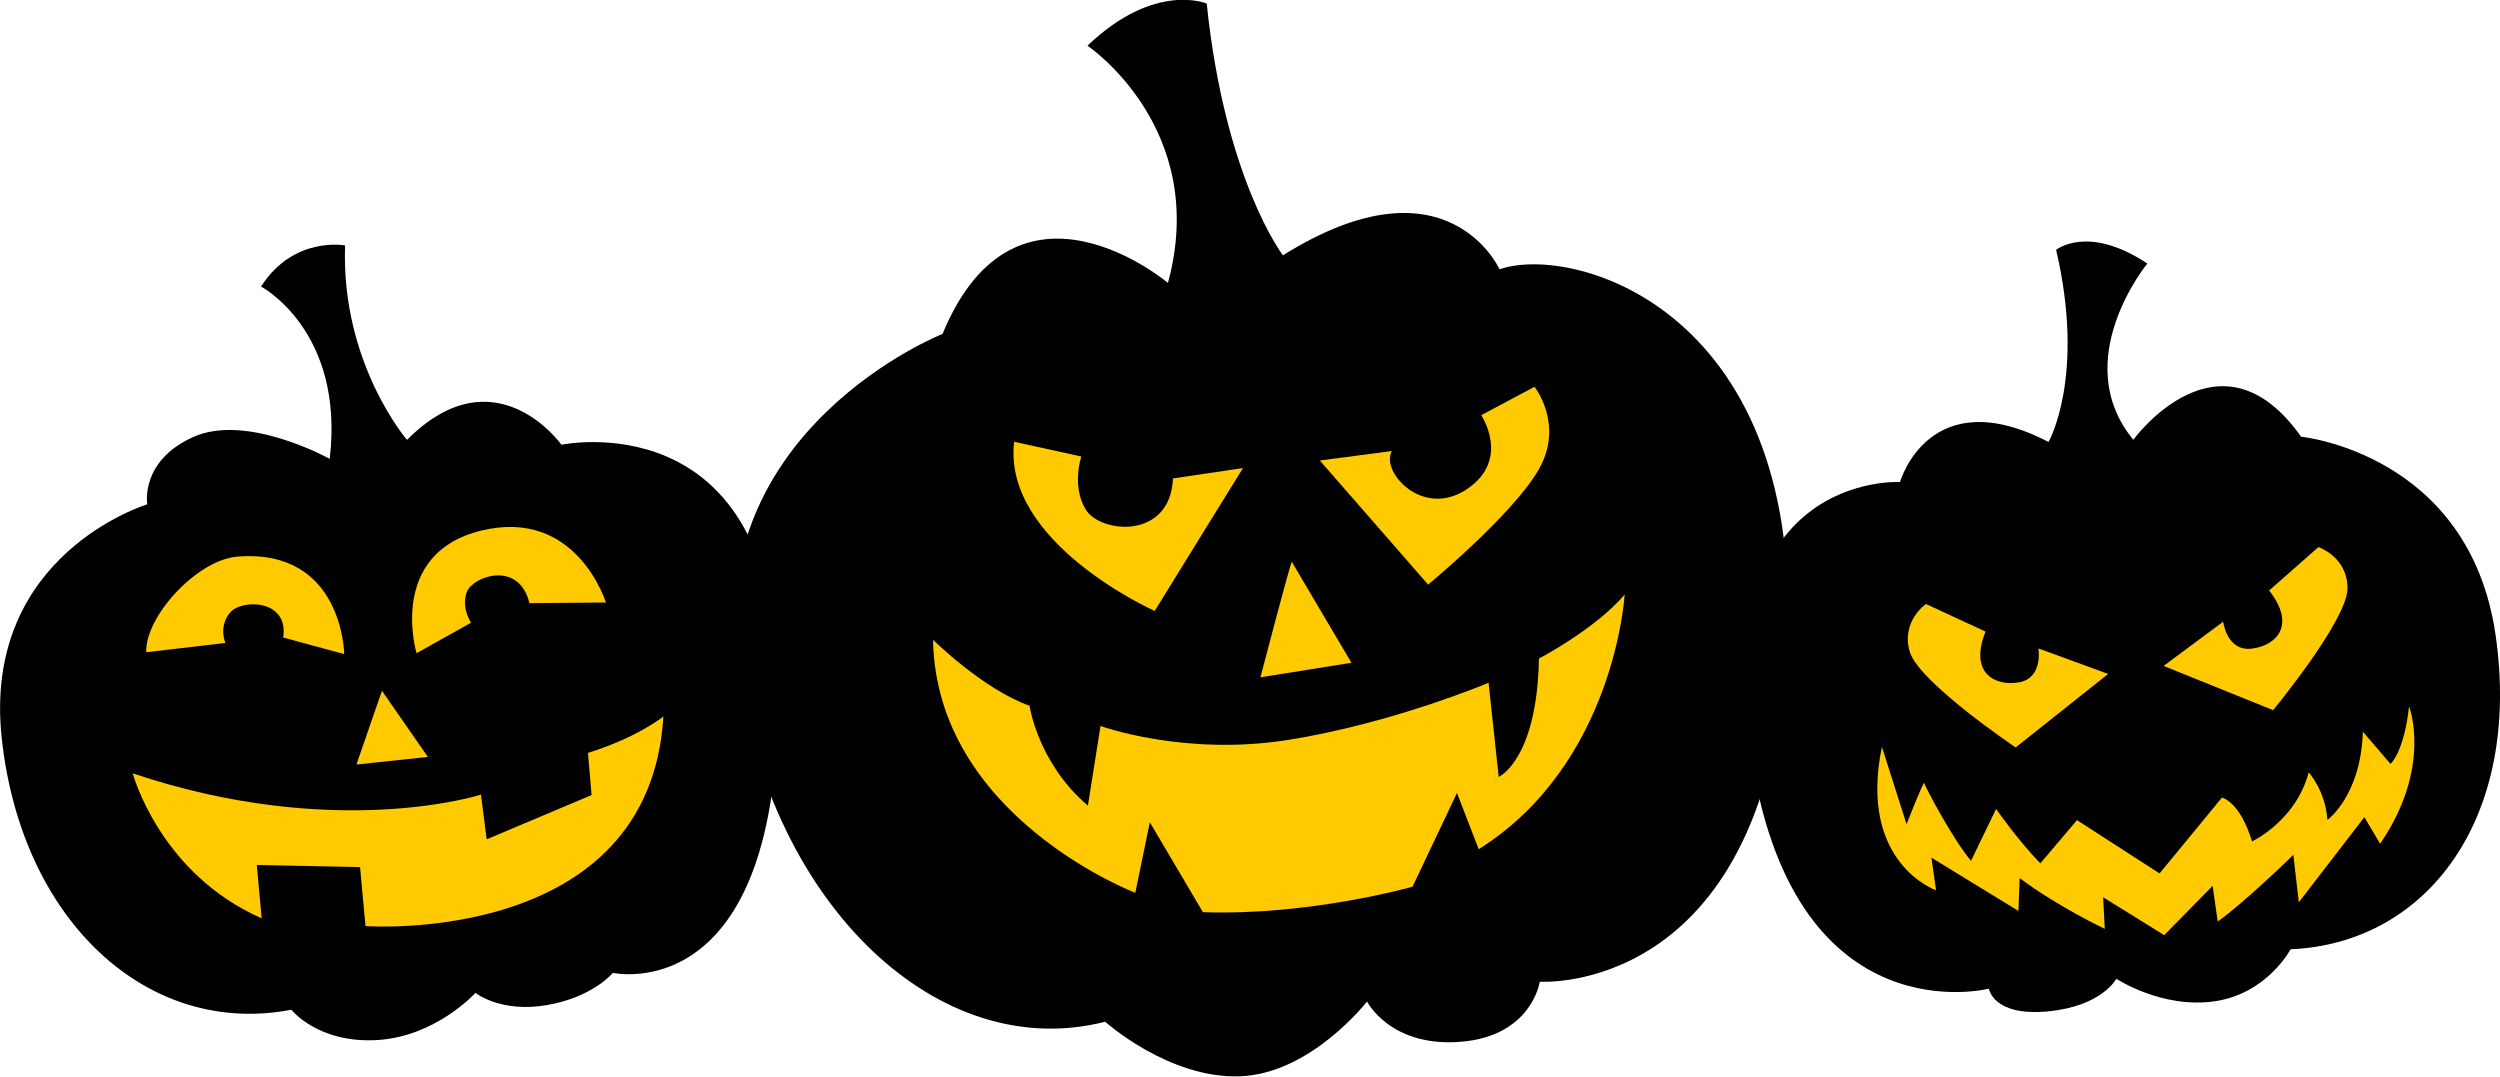
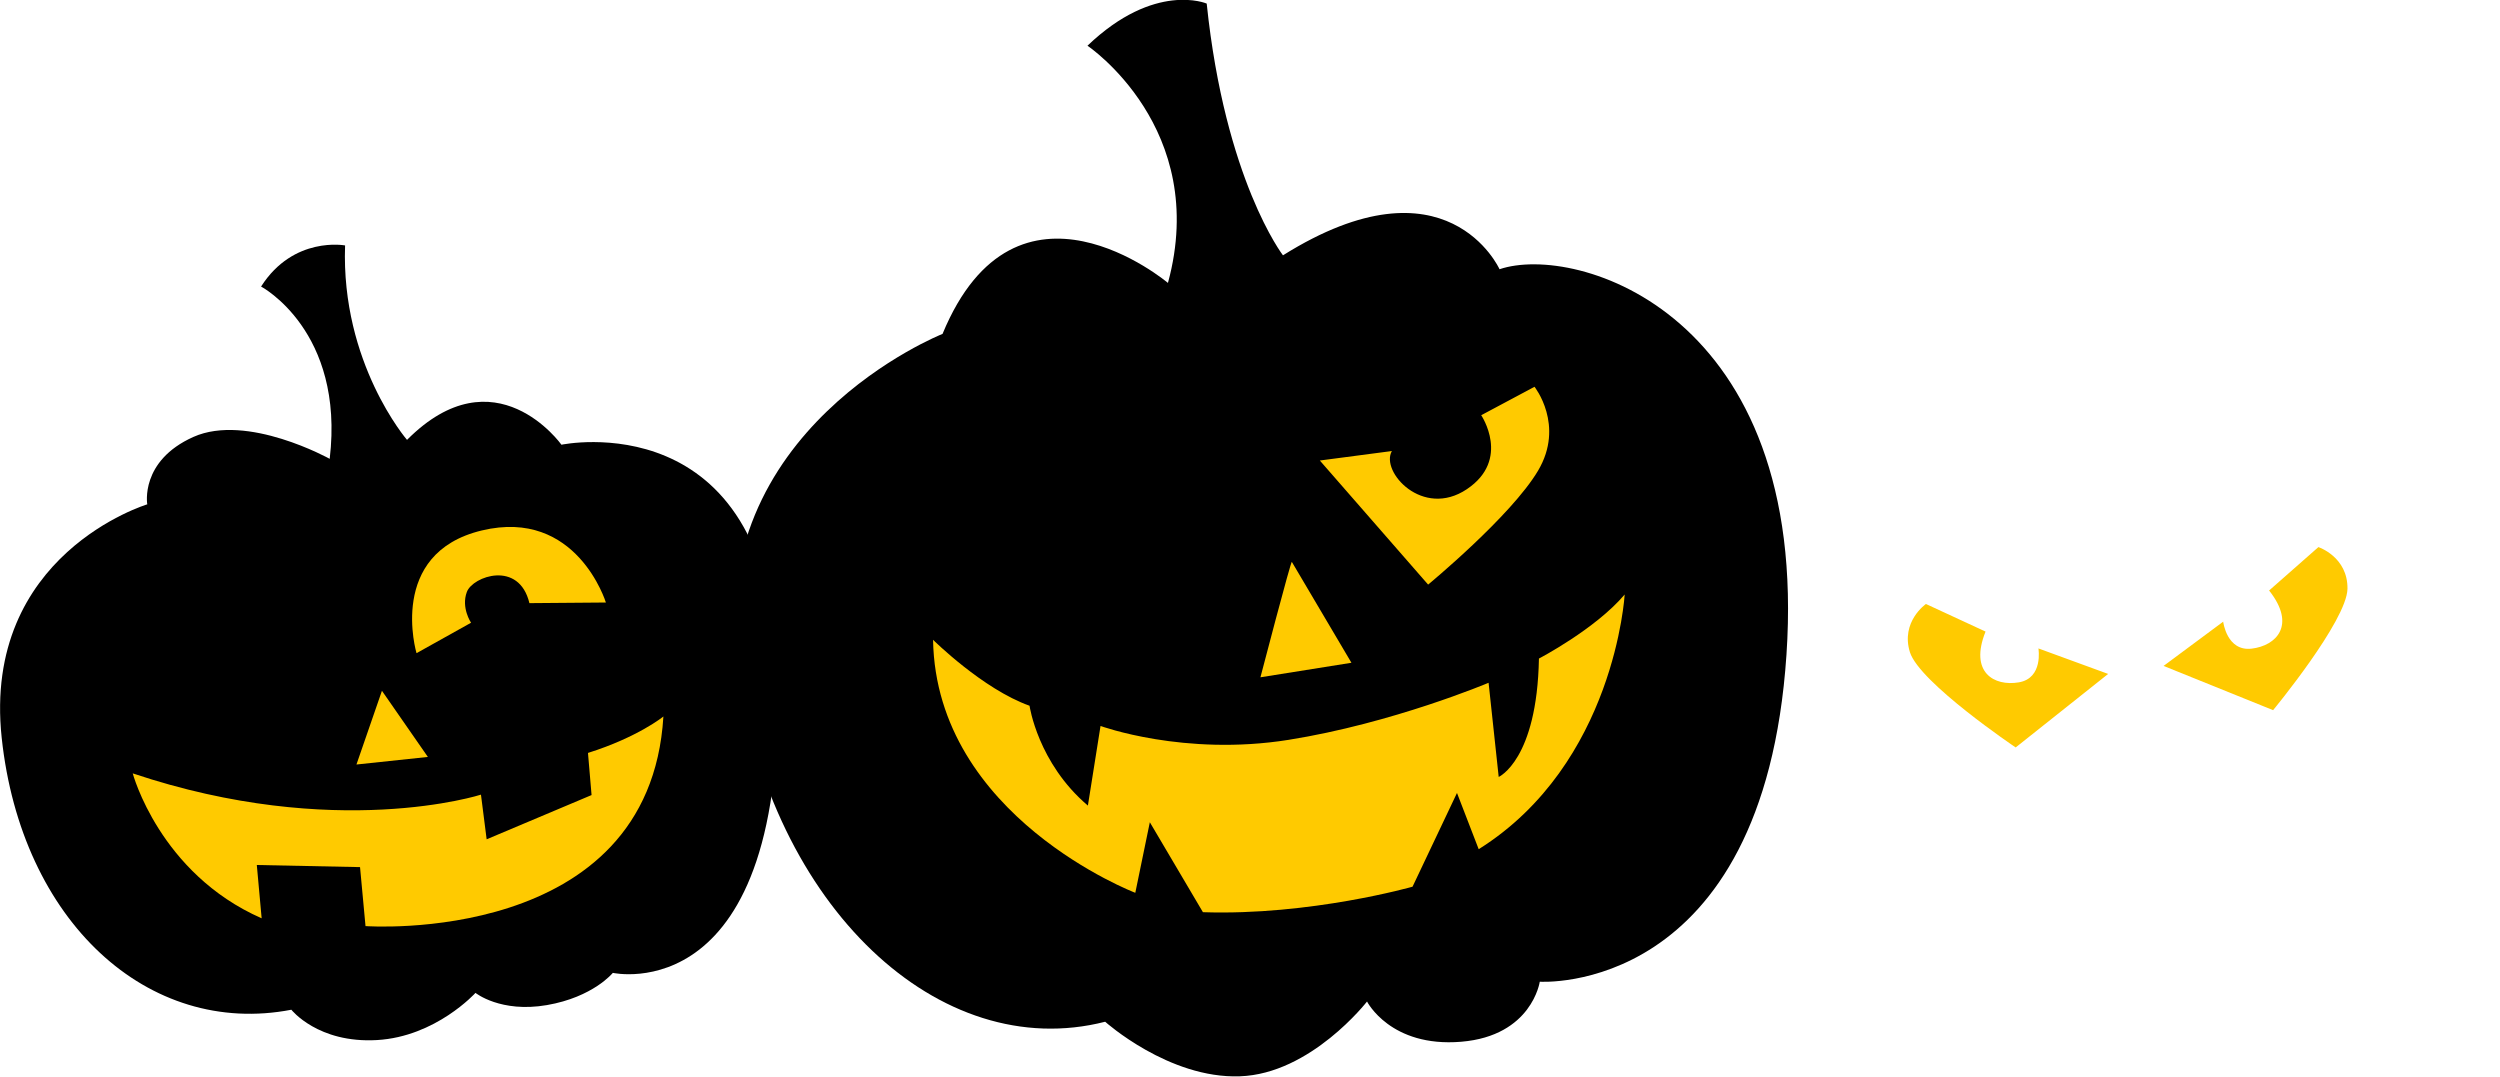
<svg xmlns="http://www.w3.org/2000/svg" id="Layer_2" viewBox="0 0 118.67 51.1">
  <defs>
    <style>
      .cls-1 {
        fill: #ffca00;
      }
    </style>
  </defs>
  <g id="OBJECTS">
    <g>
      <g>
        <path d="M12.39,13.6s3.98,2.1,3.26,8.18c0,0-3.92-2.18-6.47-1.04-2.55,1.14-2.19,3.2-2.19,3.2,0,0-7.84,2.36-6.91,11.08.93,8.72,6.95,14.22,13.75,12.91,0,0,1.26,1.6,4.06,1.44,2.8-.16,4.68-2.24,4.68-2.24,0,0,1.19.96,3.39.58,2.2-.38,3.13-1.53,3.13-1.53,0,0,8.35,1.87,7.81-14.46-.42-12.68-10.25-10.61-10.25-10.61,0,0-3.15-4.43-7.33-.23,0,0-3.14-3.64-2.94-9.23,0,0-2.44-.46-3.98,1.94Z" />
-         <path class="cls-1" d="M6.94,30.96l3.76-.44s-.34-.75.21-1.43c.55-.68,2.82-.64,2.53,1.17l2.9.79s-.06-5.02-5.06-4.63c-1.94.15-4.39,2.85-4.34,4.53Z" />
        <path class="cls-1" d="M19.78,31l2.58-1.44s-.48-.71-.2-1.46c.28-.75,2.48-1.52,2.97.53l3.63-.03s-1.38-4.5-5.89-3.42c-4.51,1.08-3.1,5.82-3.1,5.82Z" />
        <polygon class="cls-1" points="18.13 32.79 16.92 36.29 20.31 35.93 18.13 32.79" />
        <path class="cls-1" d="M6.3,36.71s1.27,4.75,6.12,6.88l-.23-2.53,4.9.1.26,2.8s13.48.98,14.14-9.95c0,0-1.2.98-3.58,1.73l.17,2-4.98,2.1-.27-2.12s-6.9,2.22-16.53-1.01Z" />
      </g>
      <g>
        <path d="M55.44,13.43s-7.19-6.07-10.7,2.42c0,0-11.37,4.5-9.74,15.86,1.63,11.36,9.6,18.8,17.46,16.79,0,0,3.02,2.71,6.39,2.59,3.37-.11,6.04-3.55,6.04-3.55,0,0,1.11,2.19,4.47,1.91,3.36-.28,3.73-2.85,3.73-2.85,0,0,10.62.72,11.71-15.52,1.09-16.23-10-19.53-13.62-18.3,0,0-2.49-5.54-10.28-.66,0,0-2.75-3.57-3.62-11.95,0,0-2.46-1.06-5.66,2,0,0,5.82,3.91,3.82,11.26Z" />
-         <path class="cls-1" d="M59,22.22l-4.19,6.78s-7.24-3.23-6.67-8.03l3.19.7s-.48,1.39.21,2.52c.69,1.13,4.01,1.45,4.14-1.48l3.31-.49Z" />
        <path class="cls-1" d="M62.65,21.86l5.14,5.89s3.94-3.25,5.22-5.41c1.28-2.16-.17-3.98-.17-3.98l-2.53,1.35s1.42,2.1-.68,3.51-4.12-.84-3.56-1.81l-3.42.45Z" />
        <path class="cls-1" d="M61.32,26.67l2.83,4.79-4.32.69s1.47-5.63,1.49-5.47Z" />
        <path class="cls-1" d="M44.29,30.37s2.36,2.34,4.58,3.13c0,0,.39,2.72,2.77,4.74l.6-3.78s3.96,1.45,8.92.66c4.96-.79,9.5-2.71,9.5-2.71l.48,4.47s1.82-.8,1.91-5.62c0,0,2.67-1.39,4.07-3.04,0,0-.46,8.03-6.93,12.09l-1.03-2.67-2.11,4.45s-4.85,1.38-9.95,1.21l-2.52-4.27-.69,3.35s-9.45-3.61-9.6-12Z" />
      </g>
      <g>
-         <path d="M101.26,20.88s4.09-5.63,7.97-.15c0,0,7.98.79,9.23,9.41,1.25,8.62-3.19,14.64-9.73,14.92,0,0-1.11,2.11-3.61,2.47-2.5.36-4.66-1.07-4.66-1.07,0,0-.68,1.31-3.27,1.55-2.59.24-2.78-1.08-2.78-1.08,0,0-9.07,2.32-11.22-10.67-2.3-13.91,7-13.38,7-13.38,0,0,1.38-4.84,7.05-1.9,0,0,1.77-3.08.36-9.12,0,0,1.5-1.23,4.33.65,0,0-3.77,4.58-.67,8.36Z" />
        <path class="cls-1" d="M100.07,31.99l-3.31-1.21s.24,1.41-.93,1.61c-1.17.2-2.36-.47-1.58-2.41l-2.83-1.31s-1.21.84-.76,2.29c.46,1.45,5.02,4.52,5.02,4.52l4.39-3.49Z" />
        <path class="cls-1" d="M102.7,31.61l2.83-2.1s.17,1.42,1.35,1.28c1.18-.14,2.13-1.12.83-2.76l2.34-2.06s1.4.46,1.38,1.98c-.03,1.52-3.53,5.76-3.53,5.76l-5.2-2.1Z" />
-         <path class="cls-1" d="M114.37,33.58s1.08,2.87-1.39,6.47l-.75-1.26-3.11,4.04-.26-2.25s-2.37,2.31-3.59,3.16l-.24-1.69-2.3,2.34-2.9-1.8.08,1.5s-2.25-1.06-4.04-2.41l-.06,1.56-4.13-2.53.22,1.55s-3.71-1.29-2.57-6.81l1.17,3.67s.82-2.09.84-1.95c.02.14,1.37,2.69,2.22,3.69l1.19-2.46s1.07,1.53,2.1,2.58l1.74-2.05,3.92,2.53,2.96-3.6s.84.16,1.43,2.08c0,0,2.08-.97,2.69-3.28,0,0,.79.87.89,2.26,0,0,1.59-1.15,1.68-4.19l1.31,1.53s.63-.51.88-2.7Z" />
      </g>
    </g>
  </g>
</svg>